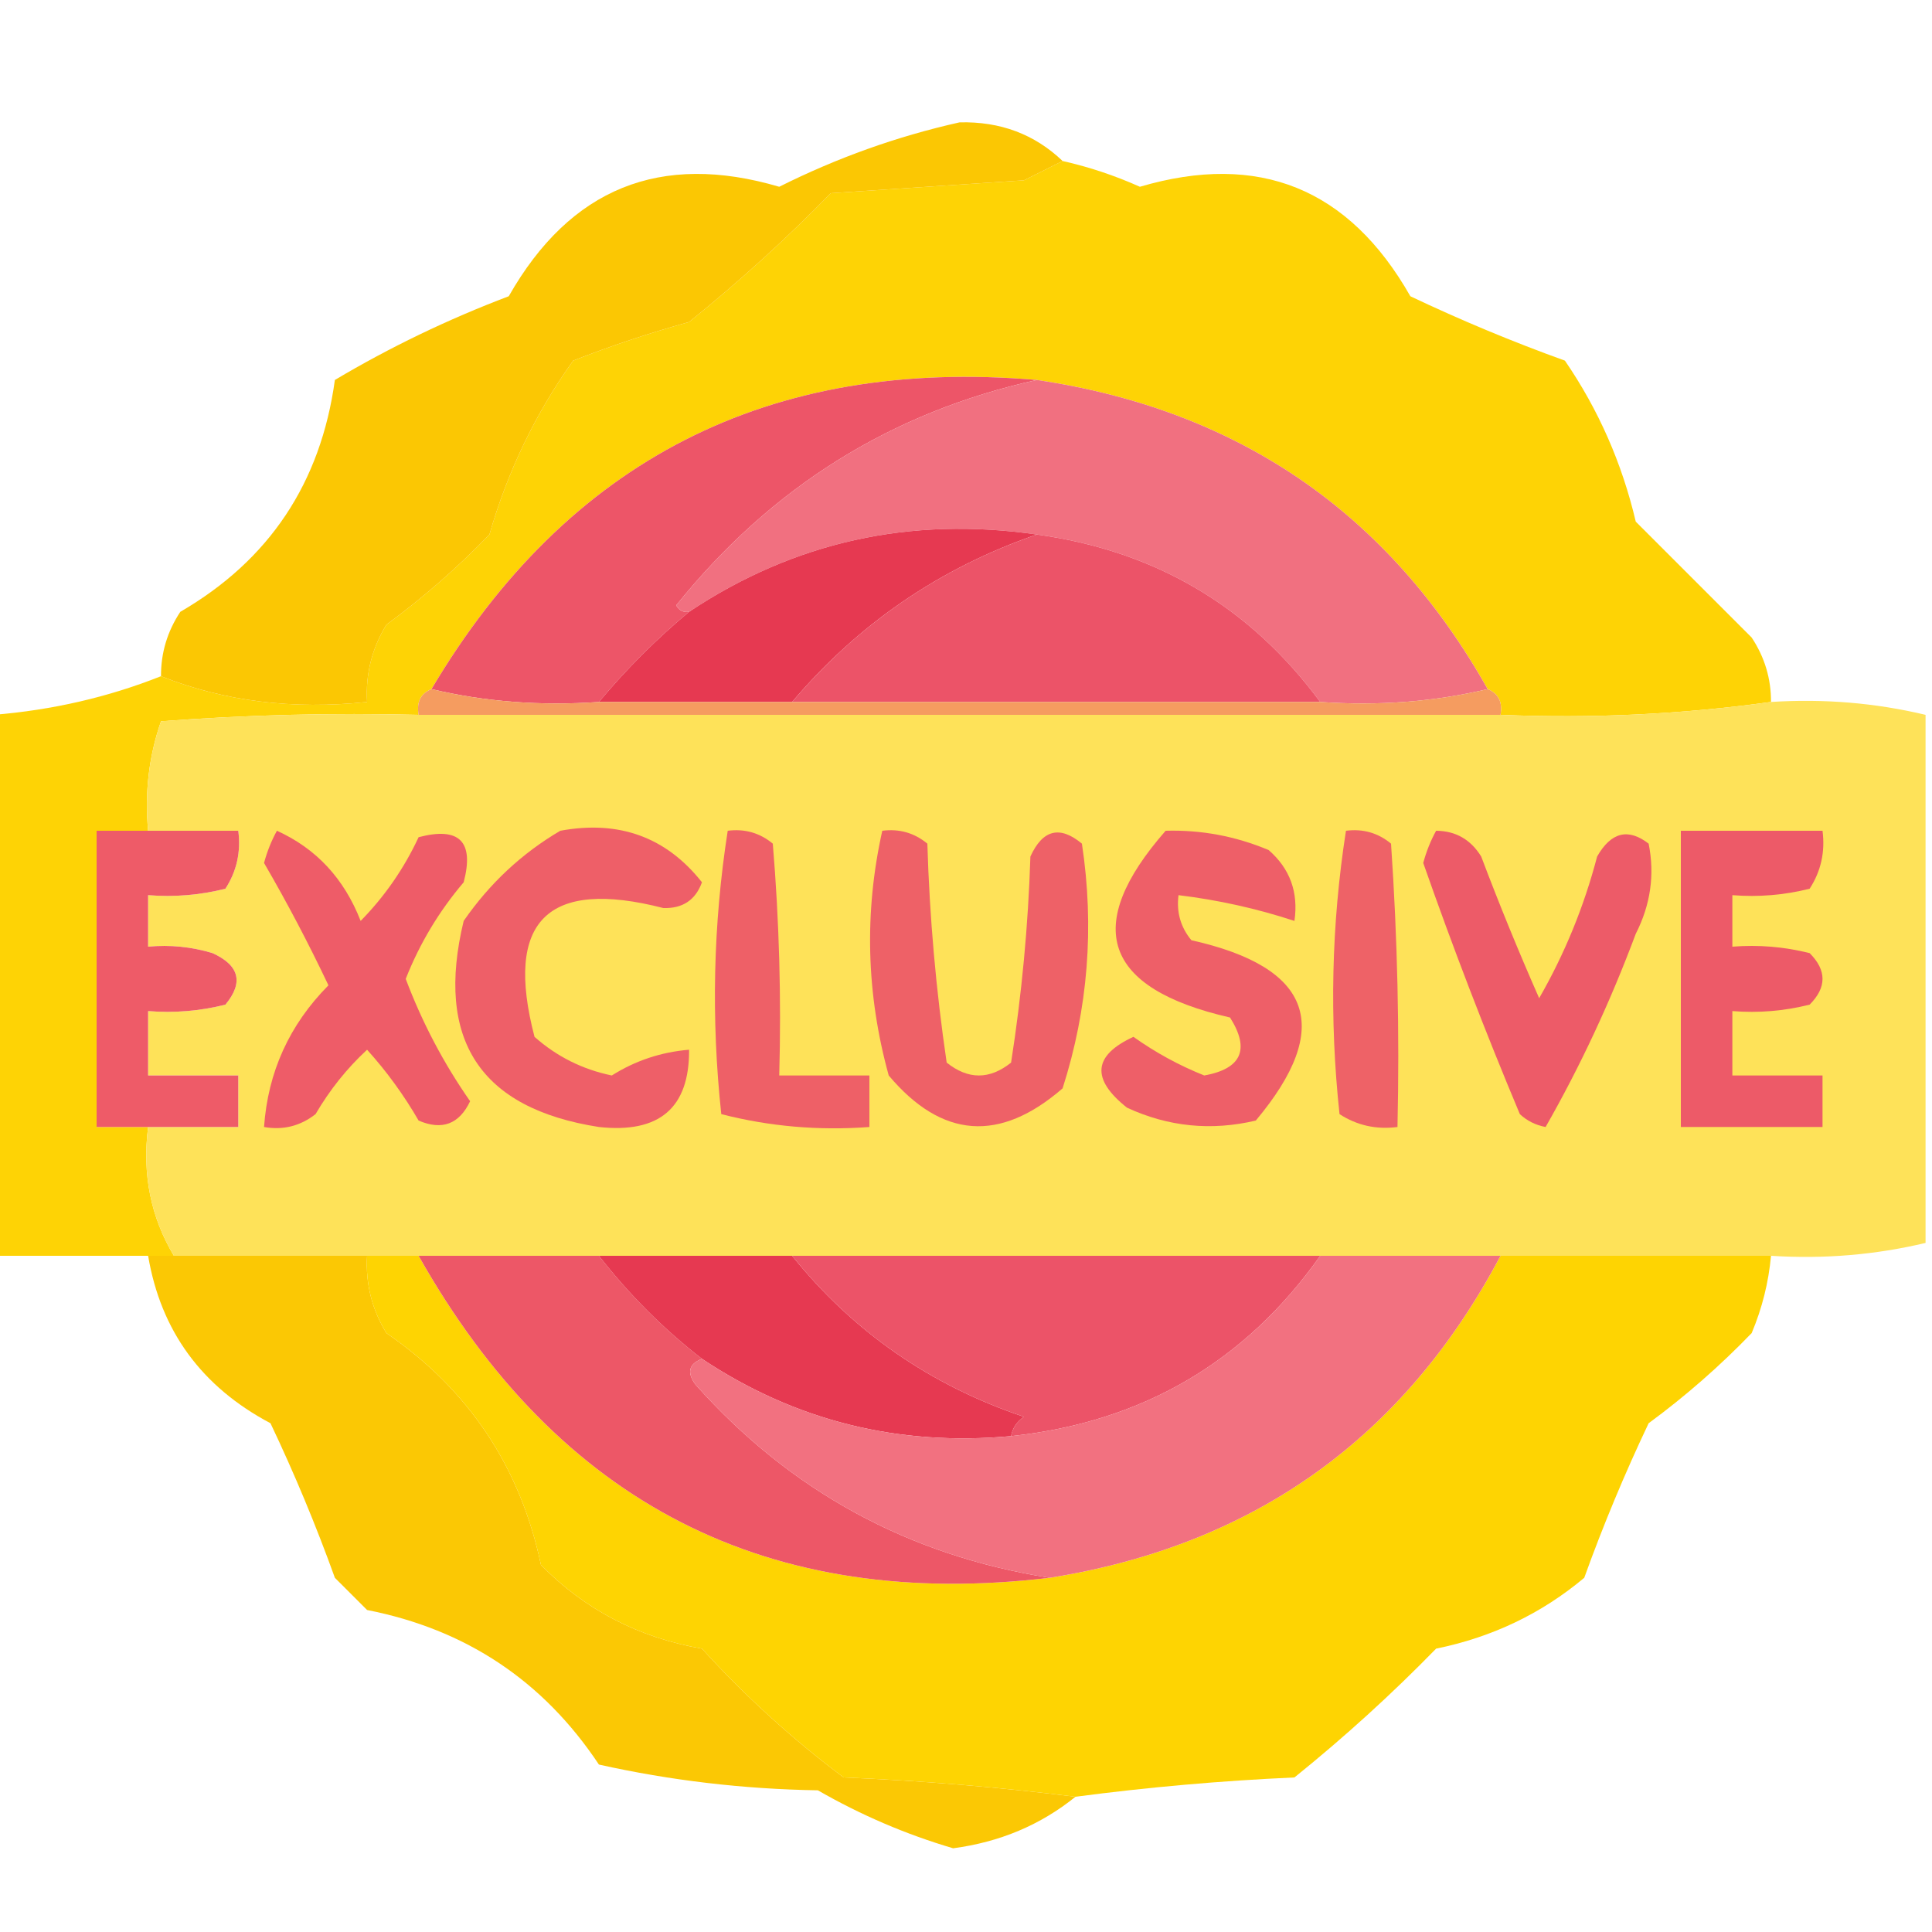
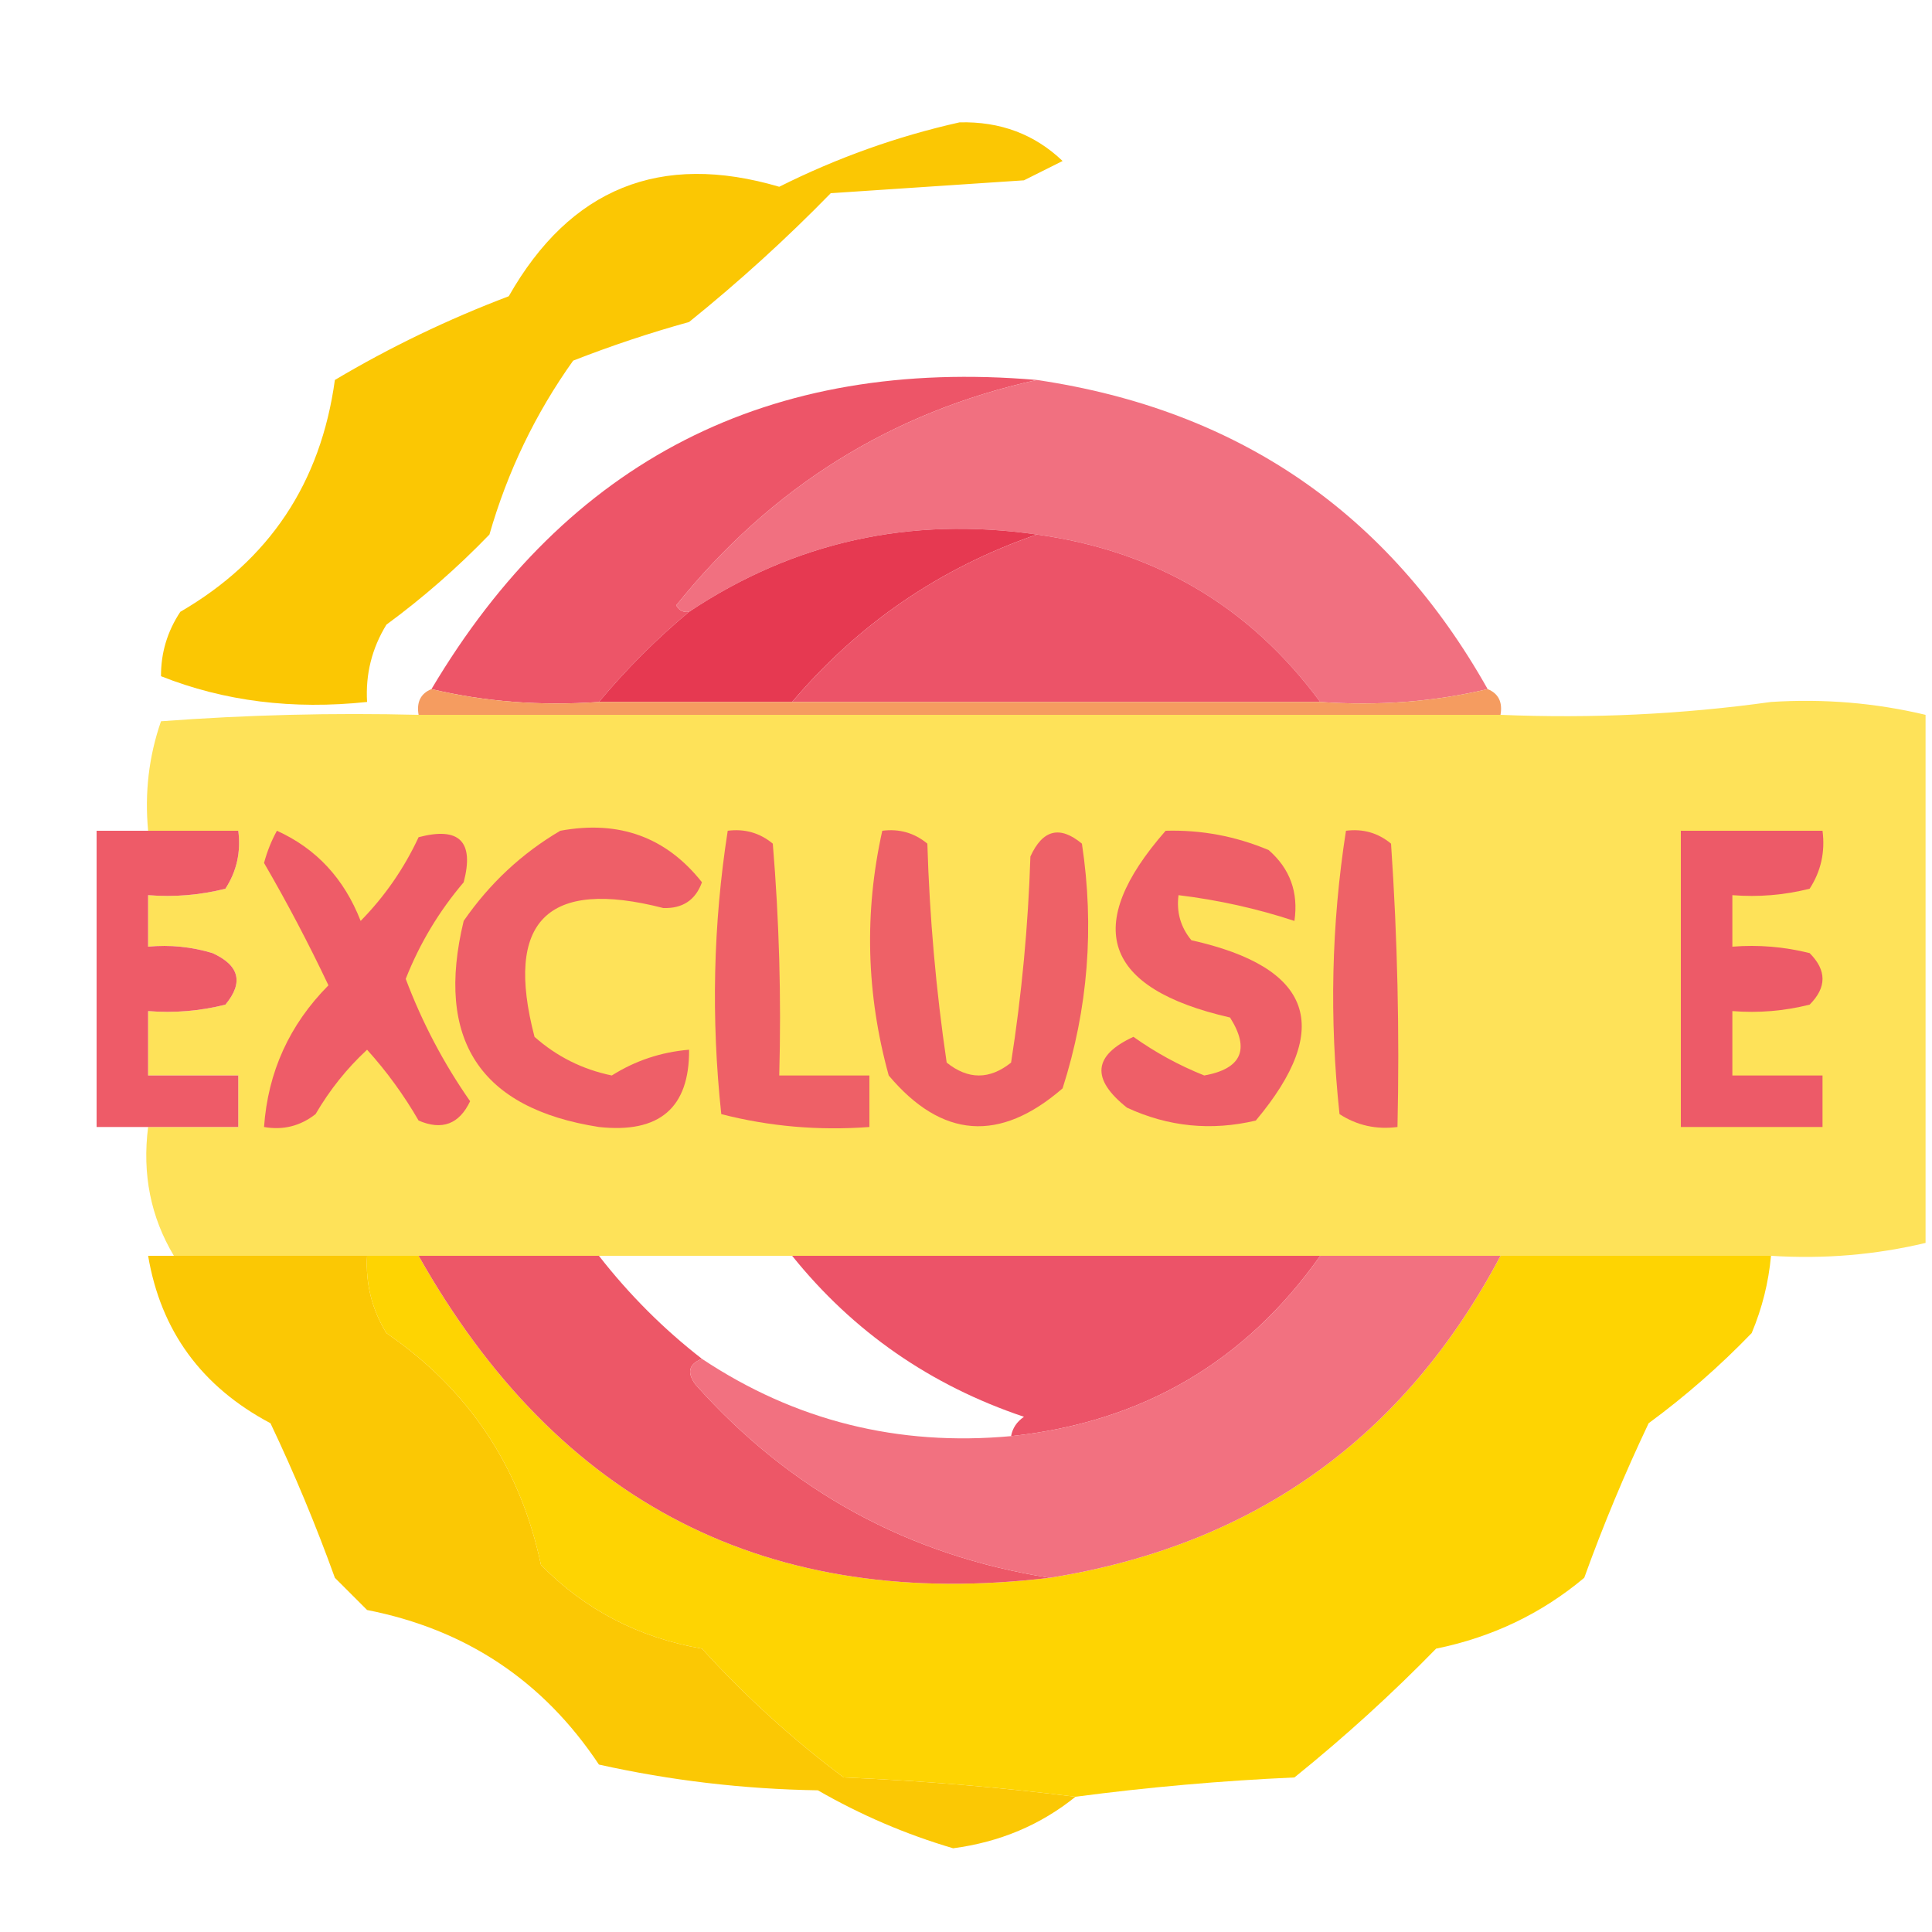
<svg xmlns="http://www.w3.org/2000/svg" width="150px" height="150px" style="shape-rendering:geometricPrecision; text-rendering:geometricPrecision; image-rendering:optimizeQuality; fill-rule:evenodd; clip-rule:evenodd">
  <g>
-     <path style="opacity:0.993" fill="#fed305" d="M 82.5,12.5 C 84.55,12.961 86.55,13.628 88.5,14.5C 97.733,11.782 104.733,14.616 109.5,23C 113.419,24.862 117.419,26.529 121.5,28C 124.101,31.794 125.934,35.961 127,40.5C 130,43.5 133,46.5 136,49.5C 137.009,51.025 137.509,52.692 137.5,54.5C 130.588,55.462 123.588,55.795 116.5,55.5C 116.672,54.508 116.338,53.842 115.5,53.5C 107.795,39.808 96.128,31.808 80.5,29.5C 59.722,27.722 44.055,35.722 33.5,53.5C 32.662,53.842 32.328,54.508 32.5,55.5C 25.825,55.334 19.158,55.5 12.5,56C 11.556,58.719 11.223,61.553 11.5,64.5C 10.167,64.5 8.833,64.5 7.5,64.5C 7.5,72.167 7.5,79.833 7.5,87.5C 8.833,87.5 10.167,87.5 11.5,87.5C 11.034,91.162 11.701,94.495 13.5,97.5C 12.833,97.5 12.167,97.5 11.5,97.5C 7.5,97.5 3.5,97.5 -0.5,97.5C -0.5,83.5 -0.5,69.5 -0.5,55.5C 4.065,55.129 8.399,54.129 12.5,52.5C 17.396,54.446 22.729,55.113 28.5,54.5C 28.372,52.345 28.872,50.345 30,48.5C 32.854,46.402 35.521,44.069 38,41.5C 39.407,36.603 41.573,32.103 44.5,28C 47.44,26.848 50.44,25.848 53.5,25C 57.389,21.864 61.055,18.531 64.5,15C 69.5,14.667 74.5,14.333 79.5,14C 80.527,13.487 81.527,12.987 82.5,12.5 Z" />
-   </g>
+     </g>
  <g>
    <path style="opacity:0.985" fill="#fbc700" d="M 82.5,12.5 C 81.527,12.987 80.527,13.487 79.5,14C 74.5,14.333 69.5,14.667 64.5,15C 61.055,18.531 57.389,21.864 53.5,25C 50.44,25.848 47.44,26.848 44.5,28C 41.573,32.103 39.407,36.603 38,41.5C 35.521,44.069 32.854,46.402 30,48.5C 28.872,50.345 28.372,52.345 28.5,54.5C 22.729,55.113 17.396,54.446 12.5,52.5C 12.491,50.692 12.991,49.025 14,47.5C 20.903,43.496 24.903,37.496 26,29.5C 30.275,26.959 34.775,24.792 39.5,23C 44.267,14.616 51.267,11.782 60.5,14.5C 64.99,12.251 69.657,10.584 74.5,9.5C 77.658,9.421 80.325,10.421 82.5,12.5 Z" />
  </g>
  <g>
    <path style="opacity:1" fill="#ed5568" d="M 80.5,29.5 C 69.205,31.991 59.872,37.825 52.5,47C 52.728,47.399 53.062,47.565 53.5,47.5C 50.973,49.605 48.64,51.939 46.5,54.5C 41.968,54.818 37.634,54.485 33.5,53.5C 44.055,35.722 59.722,27.722 80.5,29.5 Z" />
  </g>
  <g>
    <path style="opacity:1" fill="#f17080" d="M 80.5,29.5 C 96.128,31.808 107.795,39.808 115.5,53.5C 111.366,54.485 107.032,54.818 102.5,54.5C 97.047,47.102 89.713,42.769 80.5,41.5C 70.646,40.077 61.646,42.077 53.5,47.5C 53.062,47.565 52.728,47.399 52.5,47C 59.872,37.825 69.205,31.991 80.5,29.5 Z" />
  </g>
  <g>
    <path style="opacity:1" fill="#e63951" d="M 80.5,41.5 C 72.986,44.092 66.652,48.425 61.5,54.5C 56.5,54.5 51.5,54.5 46.5,54.5C 48.64,51.939 50.973,49.605 53.5,47.5C 61.646,42.077 70.646,40.077 80.5,41.5 Z" />
  </g>
  <g>
    <path style="opacity:1" fill="#ec5368" d="M 80.5,41.5 C 89.713,42.769 97.047,47.102 102.5,54.5C 88.833,54.5 75.167,54.5 61.5,54.5C 66.652,48.425 72.986,44.092 80.5,41.5 Z" />
  </g>
  <g>
    <path style="opacity:1" fill="#f59c60" d="M 33.5,53.5 C 37.634,54.485 41.968,54.818 46.5,54.5C 51.5,54.5 56.5,54.5 61.5,54.5C 75.167,54.5 88.833,54.5 102.5,54.5C 107.032,54.818 111.366,54.485 115.5,53.5C 116.338,53.842 116.672,54.508 116.5,55.5C 88.5,55.5 60.5,55.5 32.5,55.5C 32.328,54.508 32.662,53.842 33.5,53.5 Z" />
  </g>
  <g>
    <path style="opacity:0.997" fill="#fee259" d="M 137.5,54.5 C 141.6,54.237 145.6,54.57 149.5,55.5C 149.5,69.167 149.5,82.833 149.5,96.5C 145.6,97.43 141.6,97.763 137.5,97.5C 130.5,97.5 123.5,97.5 116.5,97.5C 111.833,97.5 107.167,97.5 102.5,97.5C 88.833,97.5 75.167,97.5 61.5,97.5C 56.5,97.5 51.5,97.5 46.5,97.5C 41.833,97.5 37.167,97.5 32.5,97.5C 31.167,97.5 29.833,97.5 28.5,97.5C 23.5,97.5 18.5,97.5 13.5,97.5C 11.701,94.495 11.034,91.162 11.5,87.5C 13.833,87.5 16.167,87.5 18.5,87.5C 18.5,86.167 18.5,84.833 18.5,83.5C 16.167,83.5 13.833,83.5 11.5,83.5C 11.5,81.833 11.5,80.167 11.5,78.5C 13.527,78.662 15.527,78.496 17.5,78C 18.925,76.286 18.592,74.953 16.5,74C 14.866,73.507 13.199,73.34 11.5,73.5C 11.5,72.167 11.5,70.833 11.5,69.5C 13.527,69.662 15.527,69.496 17.5,69C 18.38,67.644 18.713,66.144 18.5,64.5C 16.167,64.5 13.833,64.5 11.5,64.5C 11.223,61.553 11.556,58.719 12.5,56C 19.158,55.5 25.825,55.334 32.5,55.5C 60.5,55.5 88.5,55.5 116.5,55.5C 123.588,55.795 130.588,55.462 137.5,54.5 Z" />
  </g>
  <g>
    <path style="opacity:1" fill="#ed5a68" d="M 130.5,64.5 C 134.167,64.5 137.833,64.5 141.5,64.5C 141.714,66.144 141.38,67.644 140.5,69C 138.527,69.496 136.527,69.662 134.5,69.5C 134.5,70.833 134.5,72.167 134.5,73.5C 136.527,73.338 138.527,73.504 140.5,74C 141.833,75.333 141.833,76.667 140.5,78C 138.527,78.496 136.527,78.662 134.5,78.5C 134.5,80.167 134.5,81.833 134.5,83.5C 136.833,83.5 139.167,83.5 141.5,83.5C 141.5,84.833 141.5,86.167 141.5,87.5C 137.833,87.5 134.167,87.5 130.5,87.5C 130.5,79.833 130.5,72.167 130.5,64.5 Z" />
  </g>
  <g>
    <path style="opacity:1" fill="#ee5b68" d="M 11.5,64.5 C 13.833,64.5 16.167,64.5 18.5,64.5C 18.713,66.144 18.38,67.644 17.5,69C 15.527,69.496 13.527,69.662 11.5,69.5C 11.5,70.833 11.5,72.167 11.5,73.5C 13.199,73.34 14.866,73.507 16.5,74C 18.592,74.953 18.925,76.286 17.5,78C 15.527,78.496 13.527,78.662 11.5,78.5C 11.5,80.167 11.5,81.833 11.5,83.5C 13.833,83.5 16.167,83.5 18.5,83.5C 18.5,84.833 18.5,86.167 18.5,87.5C 16.167,87.5 13.833,87.5 11.5,87.5C 10.167,87.5 8.833,87.5 7.5,87.5C 7.5,79.833 7.5,72.167 7.5,64.5C 8.833,64.5 10.167,64.5 11.5,64.5 Z" />
  </g>
  <g>
    <path style="opacity:1" fill="#ee5c68" d="M 21.5,64.5 C 24.552,65.88 26.718,68.214 28,71.5C 29.87,69.595 31.37,67.428 32.5,65C 35.667,64.167 36.833,65.333 36,68.5C 34.086,70.748 32.586,73.248 31.5,76C 32.777,79.388 34.444,82.555 36.5,85.5C 35.652,87.283 34.319,87.783 32.5,87C 31.36,85.027 30.027,83.193 28.5,81.5C 26.937,82.945 25.604,84.612 24.5,86.5C 23.311,87.429 21.978,87.762 20.5,87.5C 20.803,83.226 22.47,79.559 25.5,76.5C 23.953,73.239 22.287,70.072 20.5,67C 20.743,66.098 21.077,65.265 21.5,64.5 Z" />
  </g>
  <g>
    <path style="opacity:1" fill="#ee5f68" d="M 43.5,64.5 C 48.06,63.658 51.727,64.991 54.5,68.5C 54,69.88 53,70.547 51.5,70.5C 42.485,68.182 39.152,71.515 41.5,80.5C 43.226,82.03 45.226,83.03 47.5,83.5C 49.325,82.349 51.325,81.682 53.5,81.5C 53.532,86.012 51.199,88.012 46.5,87.5C 37.272,86.062 33.772,80.729 36,71.5C 38.015,68.588 40.515,66.255 43.5,64.5 Z" />
  </g>
  <g>
    <path style="opacity:1" fill="#ee6067" d="M 56.5,64.5 C 57.822,64.33 58.989,64.663 60,65.5C 60.499,71.491 60.666,77.491 60.5,83.5C 62.833,83.5 65.167,83.5 67.5,83.5C 67.5,84.833 67.5,86.167 67.5,87.5C 63.563,87.793 59.73,87.46 56,86.5C 55.204,79.087 55.37,71.754 56.5,64.5 Z" />
  </g>
  <g>
    <path style="opacity:1" fill="#ee6167" d="M 68.5,64.5 C 69.822,64.33 70.989,64.663 72,65.5C 72.17,71.196 72.67,76.862 73.5,82.5C 75.167,83.833 76.833,83.833 78.5,82.5C 79.329,77.198 79.829,71.864 80,66.5C 80.953,64.408 82.286,64.075 84,65.5C 84.979,71.983 84.479,78.316 82.5,84.5C 77.622,88.73 73.122,88.397 69,83.5C 67.254,77.171 67.088,70.837 68.5,64.5 Z" />
  </g>
  <g>
    <path style="opacity:1" fill="#ee5f68" d="M 90.5,64.5 C 93.271,64.421 95.937,64.921 98.5,66C 100.155,67.444 100.822,69.278 100.5,71.5C 97.574,70.539 94.574,69.873 91.5,69.5C 91.33,70.822 91.663,71.989 92.5,73C 101.896,75.102 103.562,79.769 97.5,87C 94.036,87.817 90.702,87.483 87.5,86C 84.697,83.778 84.863,81.945 88,80.5C 89.72,81.723 91.553,82.723 93.5,83.5C 96.396,82.976 97.063,81.476 95.5,79C 85.668,76.751 84.001,71.918 90.5,64.5 Z" />
  </g>
  <g>
    <path style="opacity:1" fill="#ee6267" d="M 104.5,64.5 C 105.822,64.33 106.989,64.663 108,65.5C 108.5,72.826 108.666,80.159 108.5,87.5C 106.856,87.713 105.356,87.38 104,86.5C 103.204,79.087 103.37,71.754 104.5,64.5 Z" />
  </g>
  <g>
-     <path style="opacity:1" fill="#ed5b68" d="M 111.5,64.5 C 113.017,64.511 114.184,65.177 115,66.5C 116.405,70.217 117.905,73.883 119.5,77.5C 121.486,74.044 122.986,70.377 124,66.5C 125.079,64.606 126.413,64.273 128,65.5C 128.484,67.913 128.15,70.246 127,72.5C 125.032,77.77 122.699,82.77 120,87.5C 119.228,87.355 118.561,87.022 118,86.5C 115.304,80.078 112.804,73.578 110.5,67C 110.743,66.098 111.077,65.265 111.5,64.5 Z" />
-   </g>
+     </g>
  <g>
    <path style="opacity:0.983" fill="#fbc700" d="M 11.5,97.5 C 12.167,97.5 12.833,97.5 13.5,97.5C 18.5,97.5 23.5,97.5 28.5,97.5C 28.372,99.655 28.872,101.655 30,103.5C 36.391,107.893 40.391,113.893 42,121.5C 45.418,124.982 49.585,127.148 54.5,128C 57.867,131.703 61.534,135.036 65.5,138C 71.548,138.252 77.548,138.752 83.5,139.5C 80.788,141.689 77.621,143.022 74,143.5C 70.338,142.42 66.838,140.92 63.5,139C 57.722,138.906 52.056,138.239 46.5,137C 42.183,130.506 36.183,126.506 28.5,125C 27.667,124.167 26.833,123.333 26,122.5C 24.529,118.419 22.862,114.419 21,110.5C 15.651,107.666 12.485,103.333 11.5,97.5 Z" />
  </g>
  <g>
    <path style="opacity:0.991" fill="#fed401" d="M 28.5,97.5 C 29.833,97.5 31.167,97.5 32.5,97.5C 43.367,116.766 59.701,125.1 81.5,122.5C 97.352,119.975 109.019,111.642 116.5,97.5C 123.5,97.5 130.5,97.5 137.5,97.5C 137.313,99.564 136.813,101.564 136,103.5C 133.521,106.069 130.854,108.402 128,110.5C 126.138,114.419 124.471,118.419 123,122.5C 119.685,125.279 115.851,127.113 111.5,128C 108.055,131.531 104.389,134.864 100.5,138C 94.785,138.258 89.118,138.758 83.5,139.5C 77.548,138.752 71.548,138.252 65.5,138C 61.534,135.036 57.867,131.703 54.5,128C 49.585,127.148 45.418,124.982 42,121.5C 40.391,113.893 36.391,107.893 30,103.5C 28.872,101.655 28.372,99.655 28.5,97.5 Z" />
  </g>
  <g>
    <path style="opacity:1" fill="#ed5767" d="M 32.5,97.5 C 37.167,97.5 41.833,97.5 46.5,97.5C 48.861,100.527 51.527,103.194 54.5,105.5C 53.475,105.897 53.308,106.563 54,107.5C 61.374,115.771 70.541,120.771 81.5,122.5C 59.701,125.1 43.367,116.766 32.5,97.5 Z" />
  </g>
  <g>
-     <path style="opacity:1" fill="#e63951" d="M 46.5,97.5 C 51.5,97.5 56.5,97.5 61.5,97.5C 66.238,103.392 72.238,107.559 79.5,110C 78.944,110.383 78.611,110.883 78.5,111.5C 69.726,112.307 61.726,110.307 54.5,105.5C 51.527,103.194 48.861,100.527 46.5,97.5 Z" />
-   </g>
+     </g>
  <g>
    <path style="opacity:1" fill="#ec5368" d="M 61.5,97.5 C 75.167,97.5 88.833,97.5 102.5,97.5C 96.667,105.754 88.667,110.421 78.5,111.5C 78.611,110.883 78.944,110.383 79.5,110C 72.238,107.559 66.238,103.392 61.5,97.5 Z" />
  </g>
  <g>
    <path style="opacity:1" fill="#f27180" d="M 102.5,97.5 C 107.167,97.5 111.833,97.5 116.5,97.5C 109.019,111.642 97.352,119.975 81.5,122.5C 70.541,120.771 61.374,115.771 54,107.5C 53.308,106.563 53.475,105.897 54.5,105.5C 61.726,110.307 69.726,112.307 78.5,111.5C 88.667,110.421 96.667,105.754 102.5,97.5 Z" />
  </g>
</svg>